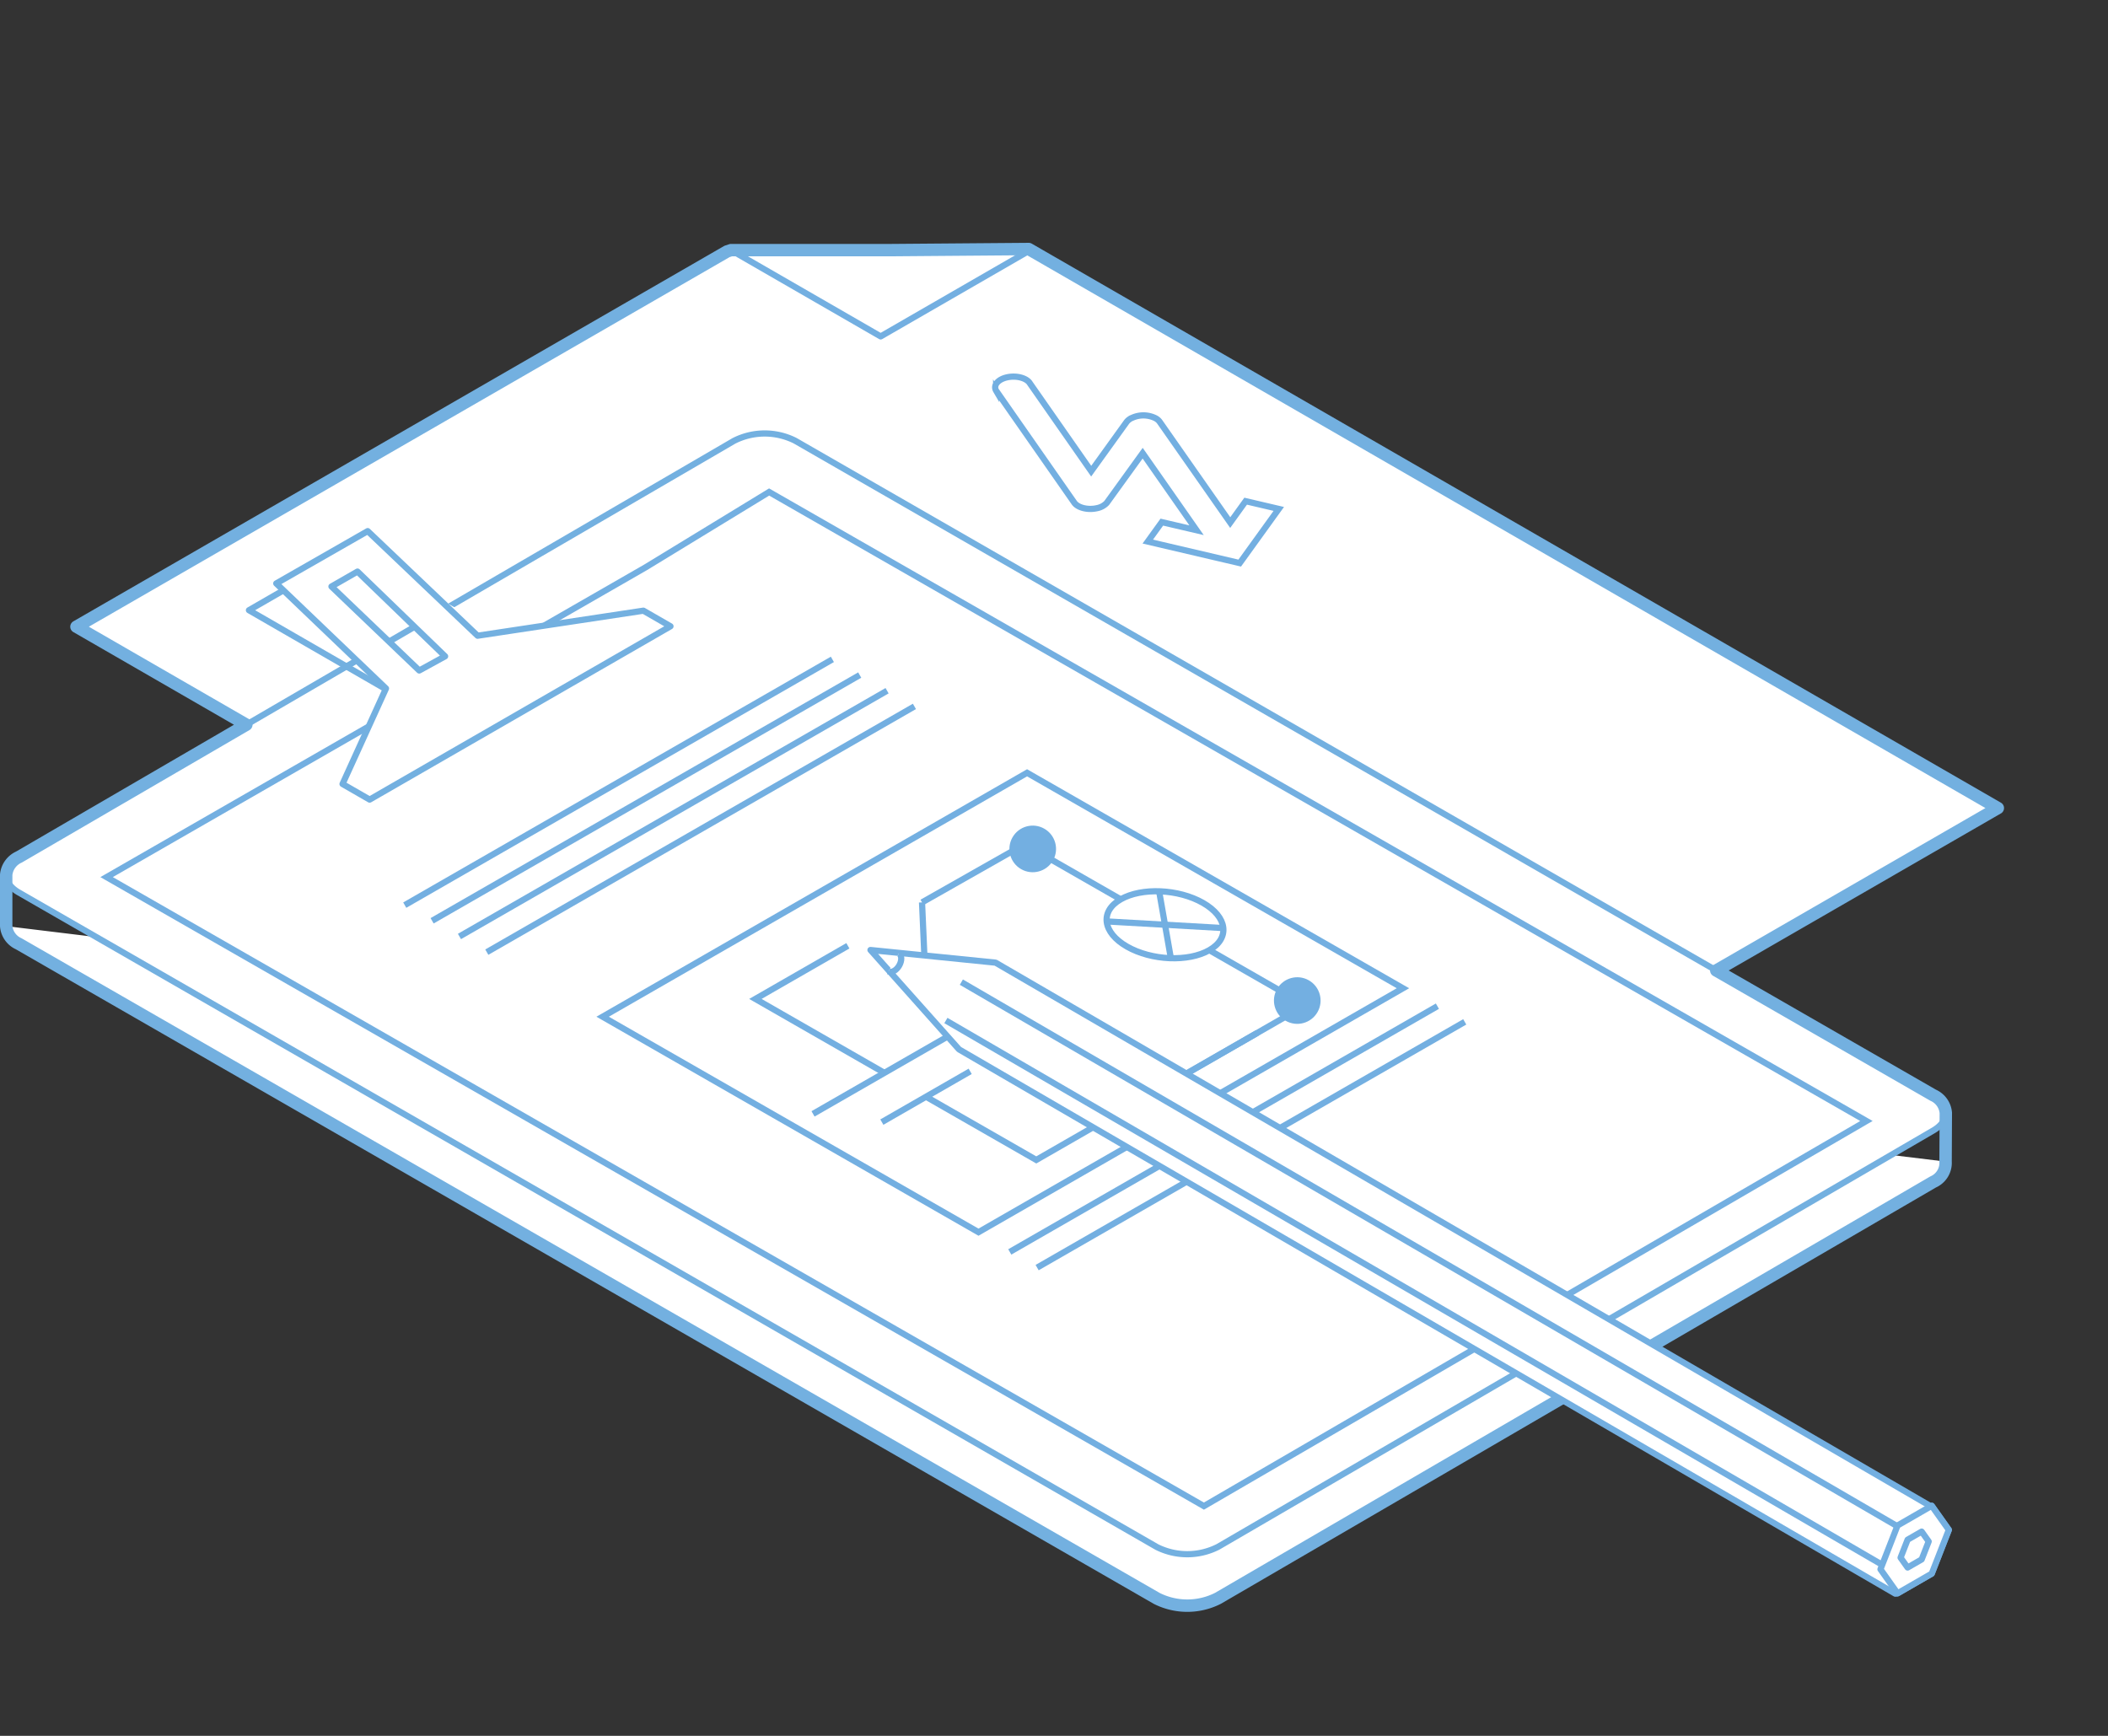
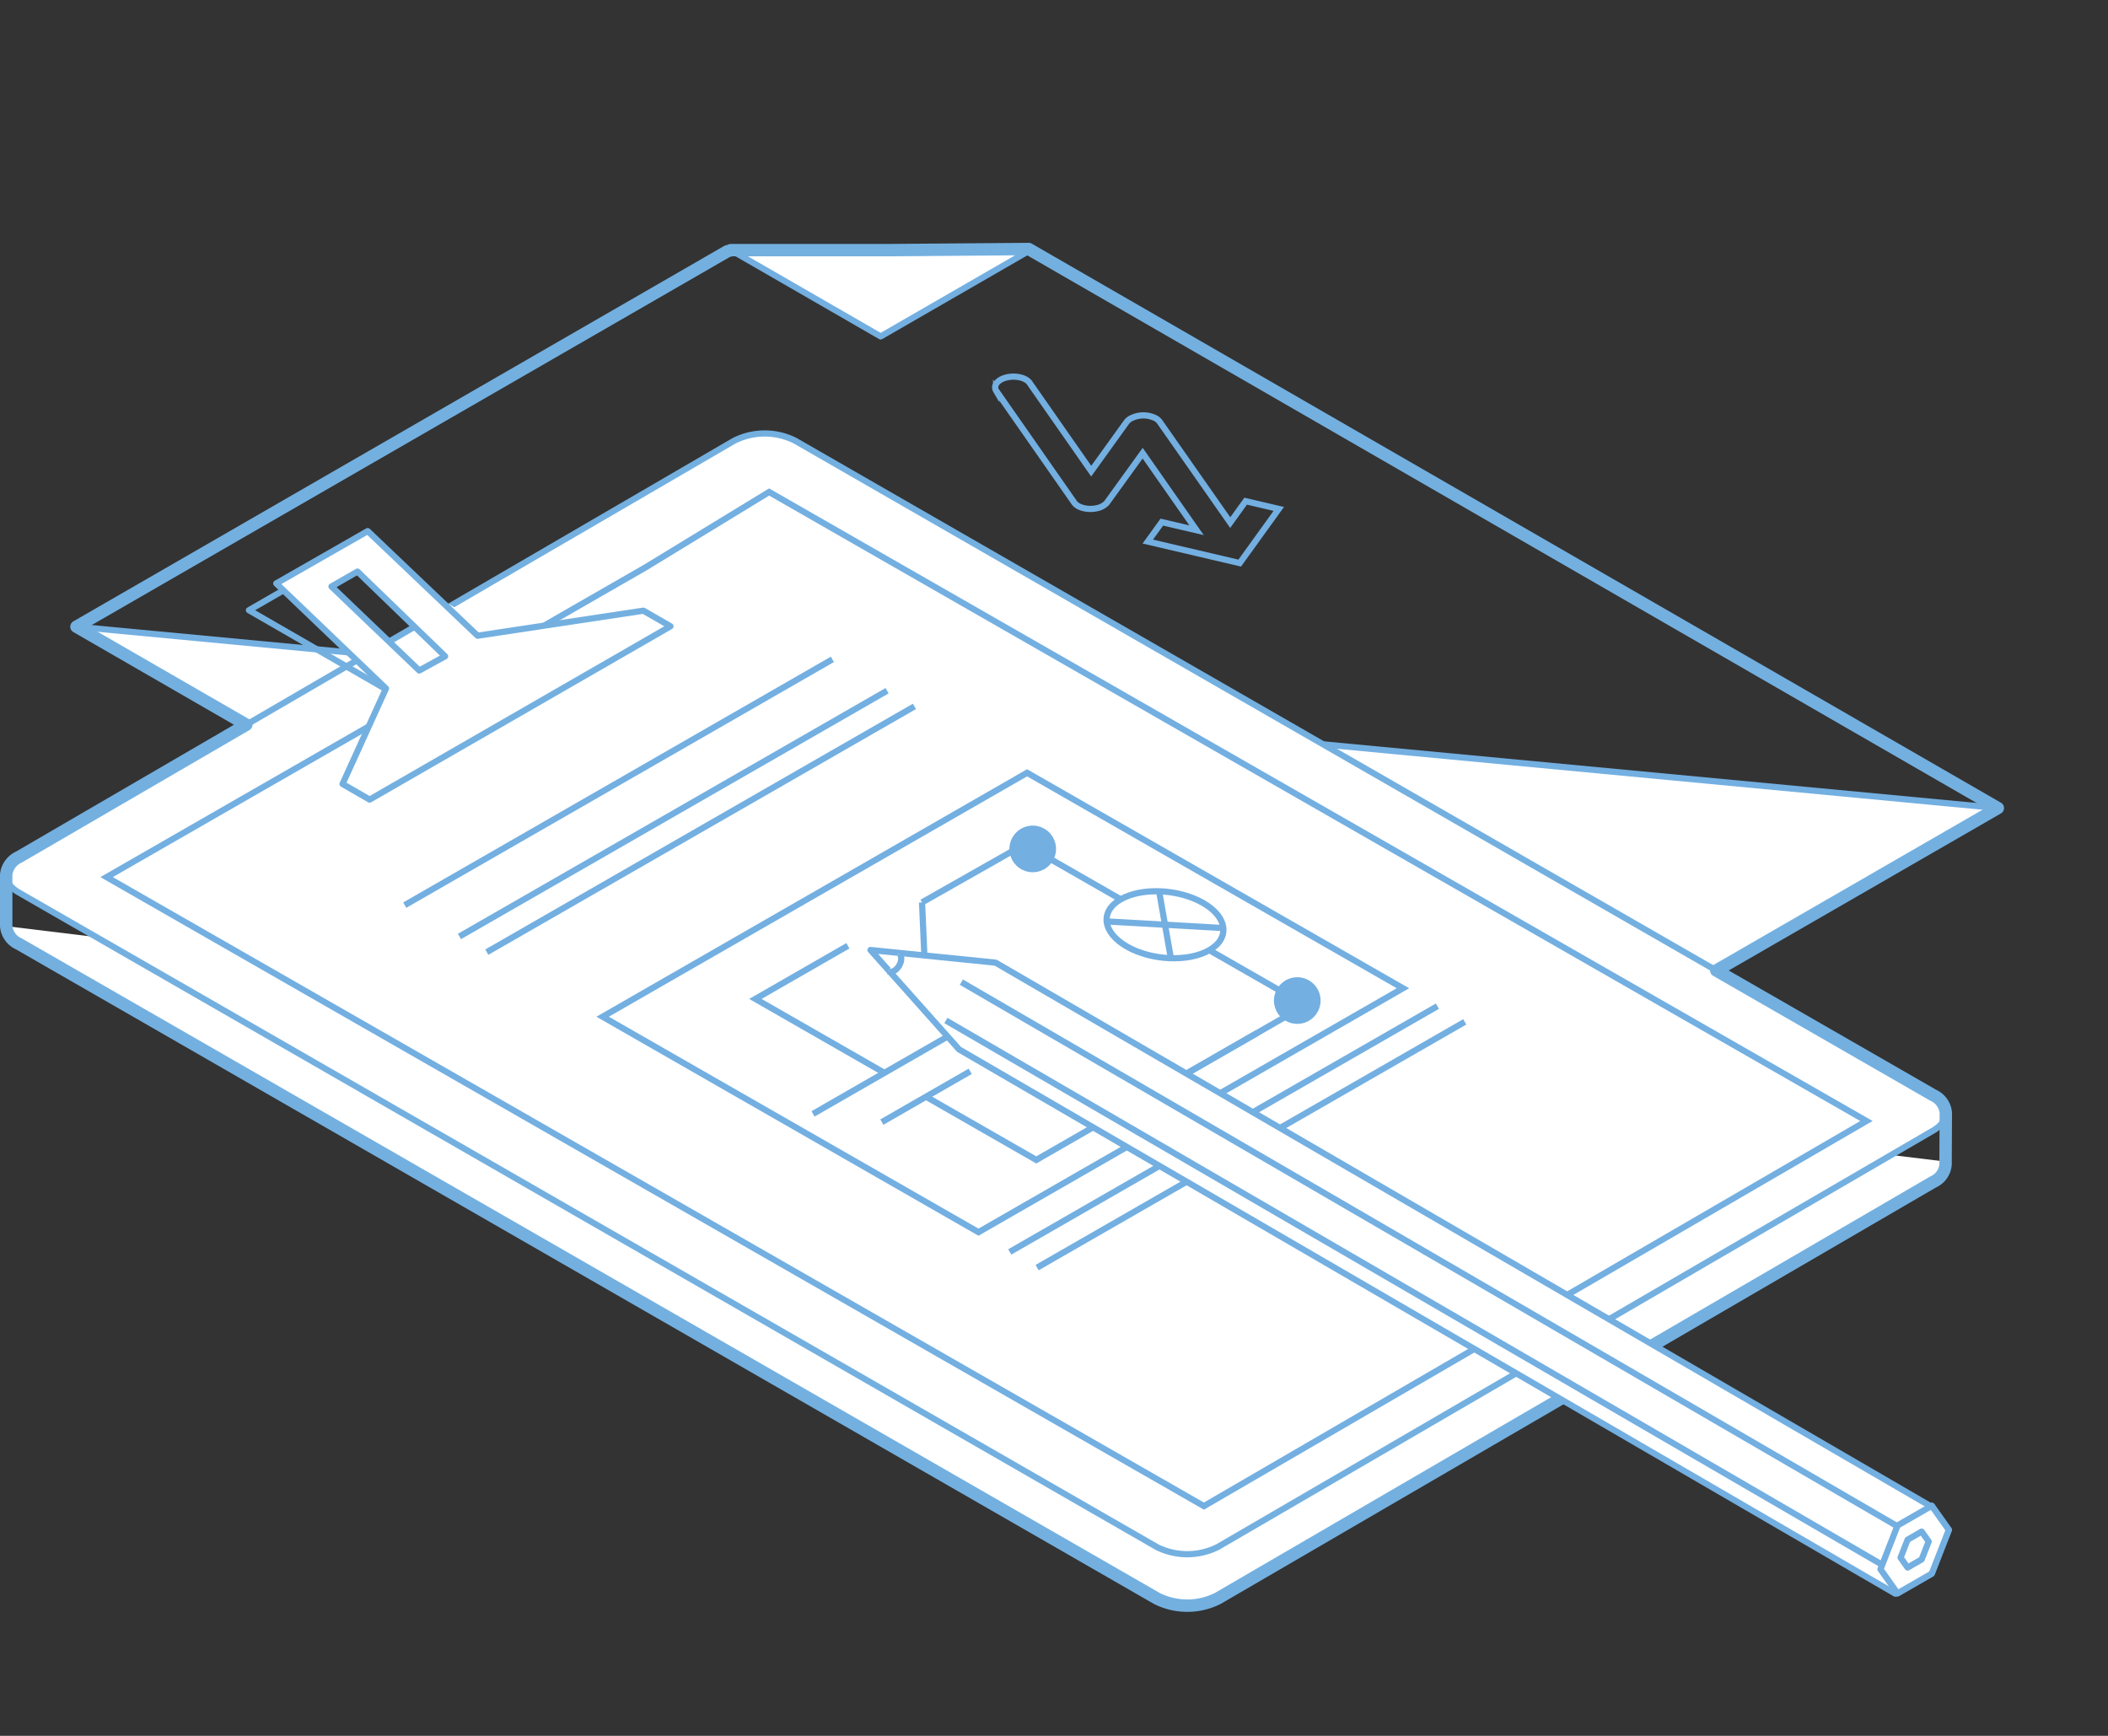
<svg xmlns="http://www.w3.org/2000/svg" width="340" height="280" viewBox="0 0 340 280">
  <rect x="0" y="0" width="340" height="280" fill="#333333" stroke="none" />
  <defs>
    <style>.cls-1,.cls-3,.cls-6,.cls-7{fill:#fff;}.cls-1,.cls-2,.cls-6{stroke:#73afe1;}.cls-1,.cls-4,.cls-7,.cls-8{stroke-linejoin:round;}.cls-2,.cls-4,.cls-8{fill:none;}.cls-2,.cls-6{stroke-miterlimit:10;}.cls-4,.cls-7,.cls-8{stroke:#73b0e0;}.cls-5{fill:#73afe1;}.cls-8{stroke-width:2px;}</style>
  </defs>
  <title>elektro-01</title>
  <g id="_1" data-name="1">
-     <path class="cls-1" d="M192.632,205.1,12.327,101.088l104.93-60.531,48.658-.389L322.23,130.343ZM166.169,40.347,142.042,54.265,117.9,40.343" />
+     <path class="cls-1" d="M192.632,205.1,12.327,101.088L322.23,130.343ZM166.169,40.347,142.042,54.265,117.9,40.343" />
    <path class="cls-2" d="M118.9,122.974a2.4,2.4,0,0,1-.531,1.658l-10.922,1.992a12.335,12.335,0,0,1-2.011.205,8.735,8.735,0,0,1-1.464-.094,4.88,4.88,0,0,1-.98-.248,4.667,4.667,0,0,1-.6-.278,2.172,2.172,0,0,1-1.21-1.479,1.914,1.914,0,0,1,.625-1.648l10.028-1.774a16.225,16.225,0,0,1,3.754-.385,4.776,4.776,0,0,1,2.074.561,2.1,2.1,0,0,1,1.232,1.49Zm-.362-5.258a16.67,16.67,0,0,0-3.387-.2,29.2,29.2,0,0,0-3.62.371q-1.845.3-3.651.673t-3.52.747a31.827,31.827,0,0,1-3.225.552,16.717,16.717,0,0,1-2.767.11,4.7,4.7,0,0,1-2.144-.581q-1.261-.731-1.026-1.759a2.8,2.8,0,0,1,1.449-1.74,6.826,6.826,0,0,1,3.7-.94,8.213,8.213,0,0,1,3.654.906l4.225-2.484a11.816,11.816,0,0,0-3.541-1.341,15.351,15.351,0,0,0-3.87-.3,16.574,16.574,0,0,0-3.875.655,15.889,15.889,0,0,0-3.59,1.549,9.981,9.981,0,0,0-2.368,1.891,5.151,5.151,0,0,0-1.24,2.158,3.229,3.229,0,0,0,.206,2.174,4.515,4.515,0,0,0,1.968,1.94,7.993,7.993,0,0,0,2.451.942,14.781,14.781,0,0,0,2.979.243,4.165,4.165,0,0,0-.974,3.045q.2,1.443,2.281,2.649A8.345,8.345,0,0,0,101.634,130a18.549,18.549,0,0,0,3.46.179,30.348,30.348,0,0,0,3.755-.383q1.941-.315,3.828-.73,1.887-.37,3.7-.739t3.4-.544a15.341,15.341,0,0,1,2.981-.057,5.691,5.691,0,0,1,2.4.7q1.639.949,1.368,1.913a3.485,3.485,0,0,1-1.761,1.839,7.392,7.392,0,0,1-4.134,1.082,10.621,10.621,0,0,1-4.265-1.145l-4.232,2.487a13.957,13.957,0,0,0,3.981,1.486,16.812,16.812,0,0,0,4.168.334,17.047,17.047,0,0,0,4.119-.7,17.338,17.338,0,0,0,3.837-1.667,11.05,11.05,0,0,0,2.512-1.955A5.009,5.009,0,0,0,132,129.943a3.017,3.017,0,0,0-.27-2.169,5.165,5.165,0,0,0-2.112-1.977,10.757,10.757,0,0,0-3.363-1.306,10.588,10.588,0,0,0-3.095-.214c.4-.438.2-.889.339-1.4a3.184,3.184,0,0,0,.046-1.5,3.668,3.668,0,0,0-.664-1.412,4.527,4.527,0,0,0-1.4-1.2,8.716,8.716,0,0,0-2.949-1.044Z" />
    <path class="cls-3" d="M313.8,187.368c.211,1.172-.461,2.392-2.014,3.287L196.45,257.814a10.939,10.939,0,0,1-9.87.019L3.017,152.234A3.43,3.43,0,0,1,1,149.389" />
    <path class="cls-4" d="M313.8,187.368c.211,1.172-.461,2.392-2.014,3.287L196.45,257.814a10.939,10.939,0,0,1-9.87.019L3.017,152.234A3.43,3.43,0,0,1,1,149.389" />
    <line class="cls-4" x1="1" y1="149.619" x2="1" y2="141.224" />
    <line class="cls-4" x1="313.836" y1="188.278" x2="313.836" y2="179.883" />
    <path class="cls-3" d="M311.814,176.669c2.709,1.565,2.694,4.13-.028,5.7L196.451,249.517a10.959,10.959,0,0,1-9.871.019L3.019,143.951c-2.7-1.561-2.69-4.122.029-5.7L118.388,71.106a10.938,10.938,0,0,1,9.867-.015Z" />
    <path class="cls-4" d="M311.814,176.669c2.709,1.565,2.694,4.13-.028,5.7L196.451,249.517a10.959,10.959,0,0,1-9.871.019L3.019,143.951c-2.7-1.561-2.69-4.122.029-5.7L118.388,71.106a10.938,10.938,0,0,1,9.867-.015Z" />
    <polyline class="cls-4" points="77.106 102.63 54.991 89.875 40.153 98.431 62.271 111.187" />
    <polygon class="cls-3" points="81.534 102.688 77.635 104.927 60.521 95.104 64.421 92.866 81.534 102.688" />
    <polygon class="cls-2" points="301.037 180.821 194.18 242.941 17.193 141.48 104.125 91.517 124.051 79.36 301.037 180.821" />
    <line class="cls-2" x1="134.254" y1="106.359" x2="65.283" y2="145.999" />
-     <line class="cls-2" x1="138.665" y1="108.888" x2="69.694" y2="148.527" />
    <line class="cls-2" x1="143.076" y1="111.416" x2="74.105" y2="151.056" />
    <line class="cls-2" x1="147.487" y1="113.945" x2="78.517" y2="153.585" />
    <polygon class="cls-2" points="226.281 159.408 157.821 198.755 97.198 164.001 165.657 124.655 226.281 159.408" />
    <line class="cls-2" x1="165.482" y1="136.047" x2="148.715" y2="145.558" />
    <line class="cls-2" x1="189.095" y1="174.484" x2="210.948" y2="161.924" />
    <polyline class="cls-2" points="136.754 152.558 121.838 161.131 142.644 173.058" />
    <polyline class="cls-2" points="202.782 166.617 167.141 187.101 149.357 176.906" />
    <line class="cls-2" x1="148.715" y1="145.558" x2="149.197" y2="156.504" />
    <line class="cls-2" x1="154.154" y1="166.443" x2="131.135" y2="179.673" />
    <line class="cls-2" x1="156.482" y1="172.812" x2="142.233" y2="181.001" />
    <line class="cls-2" x1="209.4" y1="161.488" x2="166.406" y2="136.842" />
    <circle class="cls-5" cx="209.237" cy="161.395" r="3.76" transform="translate(-34.844 262.651) rotate(-60.176)" />
    <circle class="cls-5" cx="166.569" cy="136.935" r="3.76" transform="translate(-35.071 213.34) rotate(-60.176)" />
    <path class="cls-6" d="M181.774,152.688c-3.949-2.264-4.405-5.676-1.02-7.621s9.33-1.688,13.279.576,4.405,5.676,1.02,7.621S185.722,154.951,181.774,152.688Z" />
    <line class="cls-2" x1="186.931" y1="143.616" x2="188.875" y2="154.714" />
    <line class="cls-2" x1="178.234" y1="148.614" x2="197.572" y2="149.716" />
    <line class="cls-2" x1="231.838" y1="162.301" x2="162.867" y2="201.941" />
    <line class="cls-2" x1="236.249" y1="164.83" x2="167.278" y2="204.469" />
    <path class="cls-7" d="M71.792,105.863l-4.171,2.291L53.46,94.607l4.2-2.41Zm5.237-3.32L59.306,85.672,44.557,94.113l17.7,16.939L55.248,126.46l4.371,2.517,48.523-27.955-4.37-2.517Z" />
    <path class="cls-8" d="M1,141.1a3.5,3.5,0,0,1,2.048-2.848L39.731,116.9l-27.4-15.809,104.93-60.531.647-.214,25.823,0,22.188-.177L322.23,130.343l-45.412,26.2,35,20.129a3.435,3.435,0,0,1,2.023,2.848l-.038,7.85a3.364,3.364,0,0,1-2.014,3.287L196.45,257.814a10.939,10.939,0,0,1-9.87.019L3.017,152.234A3.43,3.43,0,0,1,1,149.389V141.1Z" />
    <polygon class="cls-1" points="305.692 257.065 154.777 169.324 154.641 169.223 140.399 153.239 160.577 155.279 311.499 243.018 311.569 242.892 314.323 246.773 311.569 253.832 306.055 257.009 305.692 257.065" />
    <polygon class="cls-1" points="311.569 253.832 314.323 246.773 311.569 242.892 306.055 246.069 303.301 253.129 306.055 257.009 311.569 253.832" />
    <polygon class="cls-1" points="309.945 251.544 311.077 248.645 309.945 247.054 307.679 248.36 306.546 251.257 307.679 252.848 309.945 251.544" />
    <path class="cls-1" d="M144.977,153.8c.492.284.515,1.158.054,1.954s-1.234,1.208-1.724.928" />
    <line class="cls-1" x1="155.057" y1="158.423" x2="305.972" y2="246.161" />
    <line class="cls-1" x1="152.564" y1="164.612" x2="303.479" y2="252.35" />
    <path class="cls-2" d="M186.413,67.481a4.389,4.389,0,0,0-3.857-.06,1.172,1.172,0,0,0-.352.191,1.99,1.99,0,0,0-.5.462L176,76,166.124,61.85c-.512-.87-2.153-1.315-3.658-.994s-2.311,1.291-1.8,2.162a1.254,1.254,0,0,0,.1.145l12.471,17.872c.553.86,2.214,1.28,3.7.935a2.958,2.958,0,0,0,1.56-.833L184.3,73.1l8.69,12.428-5.6-1.308-2.264,3.138,14.828,3.47,6.3-8.737-5.342-1.251-2.489,3.455-11.39-16.276h0a1.887,1.887,0,0,0-.578-.51Z" />
  </g>
</svg>